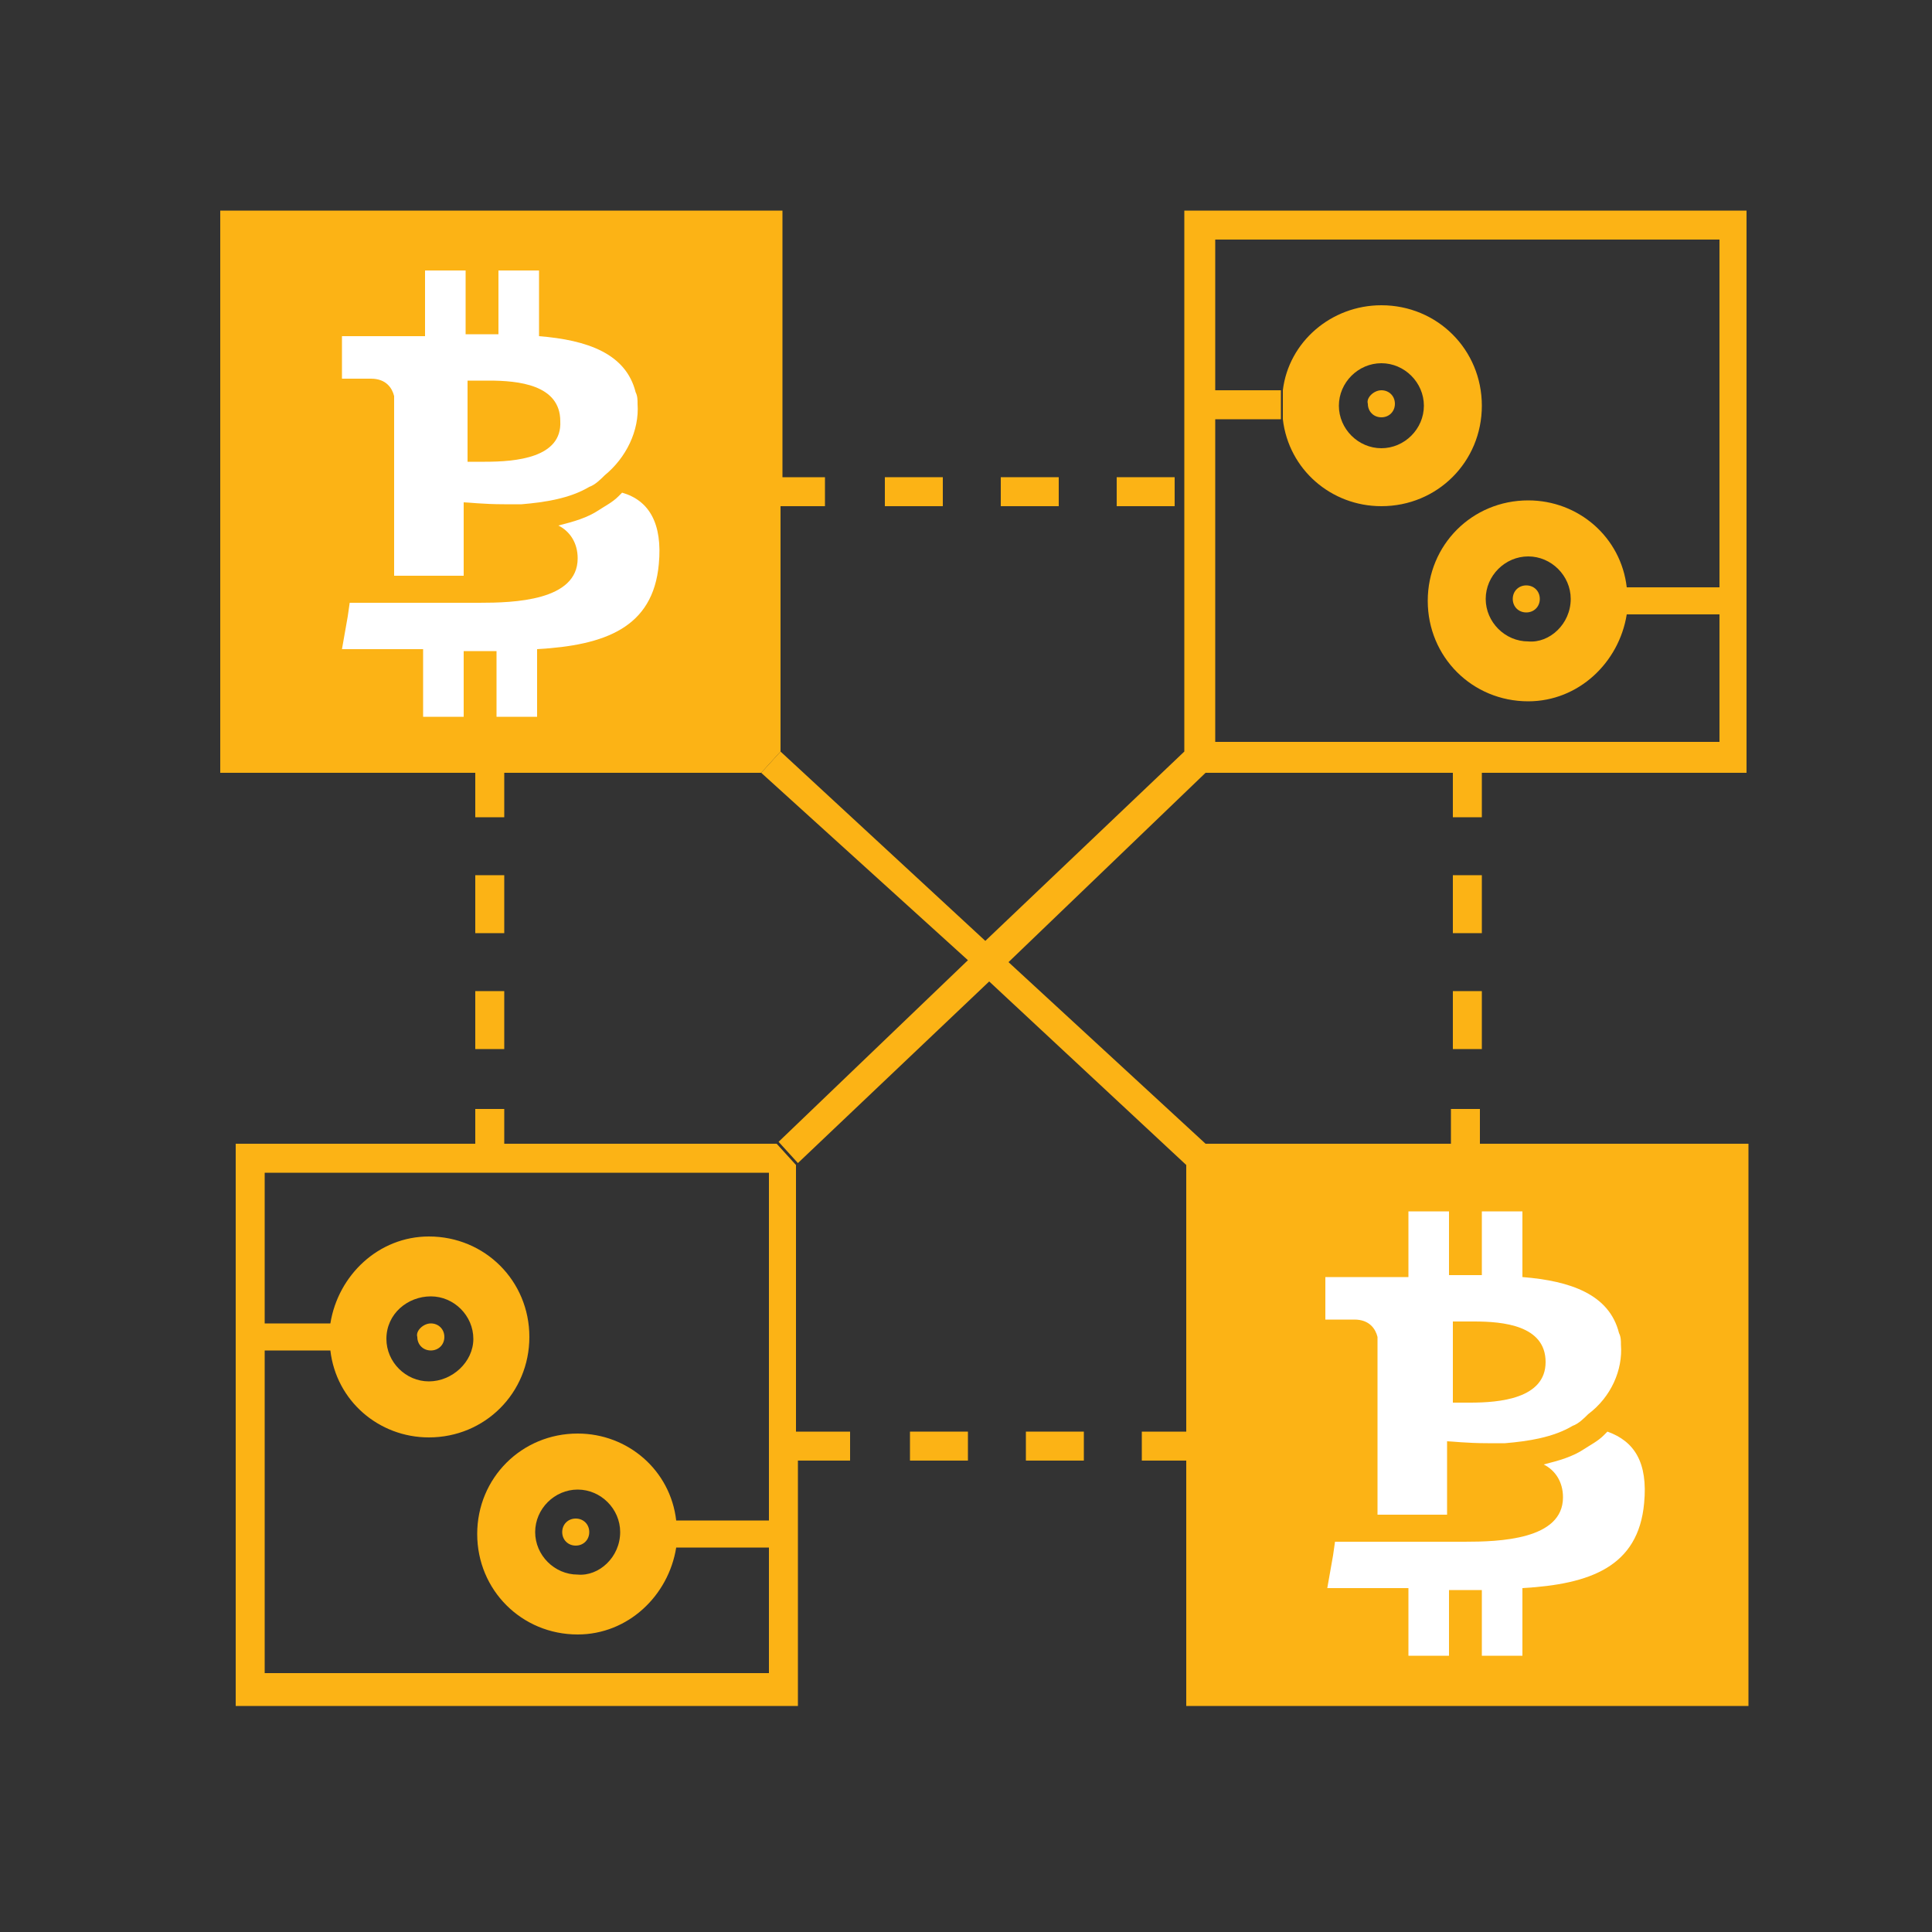
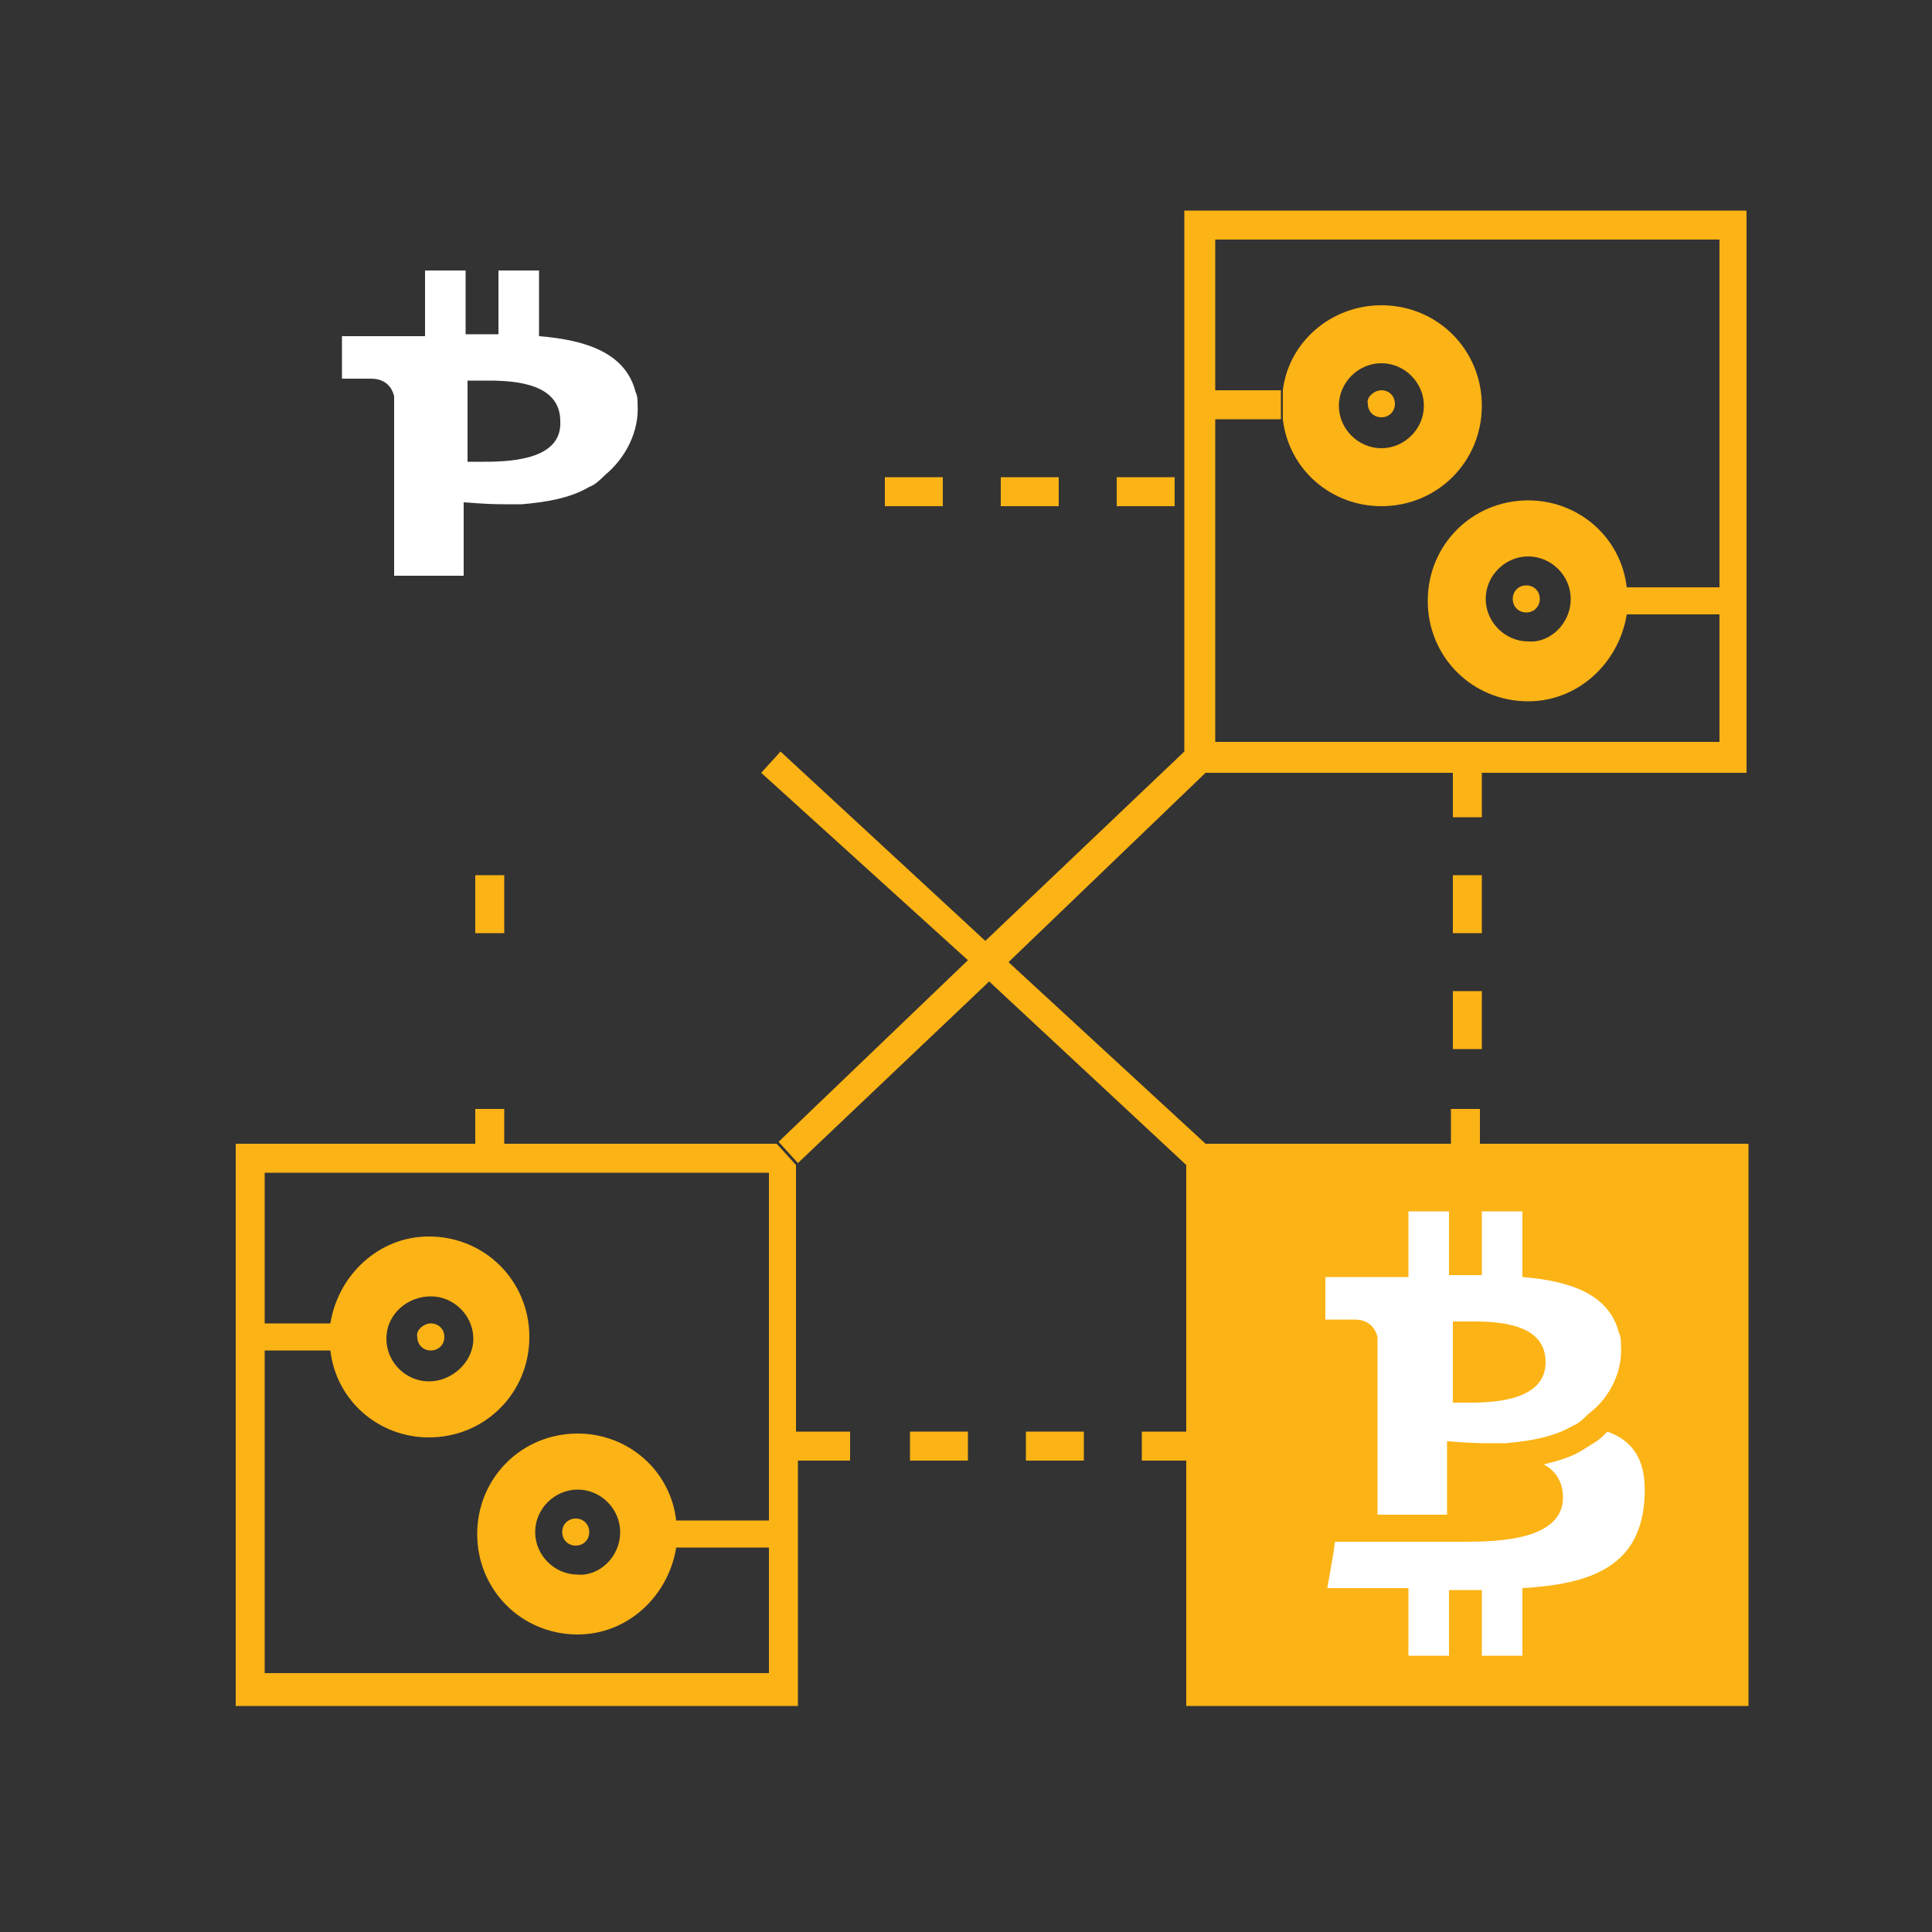
<svg xmlns="http://www.w3.org/2000/svg" xmlns:xlink="http://www.w3.org/1999/xlink" version="1.1" x="0px" y="0px" viewBox="0 0 100 100" style="enable-background:new 0 0 100 100;" xml:space="preserve">
  <rect x="0" y="0" width="100" height="100" fill="#333333" stroke="none" />
  <style type="text/css">
	.st0{display:none;}
	.st1{display:inline;}
	.st2{fill:#FCB315;}
	.st3{enable-background:new    ;}
	.st4{clip-path:url(#SVGID_2_);}
	.st5{fill:#FFFFFF;}
	.st6{display:none;fill:#FCB315;}
</style>
  <g id="Layer_1" class="st0">
    <g>
      <g class="st1">
        <g id="XMLID_11_">
          <g>
            <path class="st2" d="M82.5,48.7c8.2,0.4,14.7,7.2,14.7,15.5c0,8.5-6.9,15.5-15.5,15.5c-8.5,0-15.5-6.9-15.5-15.5       c0-8.3,6.5-15,14.7-15.5V24.4v-1.5h6.7v1.5h-5.2L82.5,48.7L82.5,48.7z" />
            <path class="st2" d="M60.6,31.9V10.6h-4.1v11.6h-1.5V10.8h-4.1v11.5h-1.5V10.8h-4.1v17h-1.5v-17h-5v25.7h5.8V38h-5.8v46.1h17.7       V45.3L60.6,31.9z M19,24.4v24.3c8.2,0.4,14.7,7.2,14.7,15.5c0,8.5-6.9,15.5-15.5,15.5c-8.5,0-15.5-6.9-15.5-15.5       c0-8.3,6.5-15,14.7-15.5V24.4h-5.6v-1.5H37V9.3h7.3h0.8H50h0.8h4.9V9.1h6.4v13.8H81v1.5H62.1v7.7l-4.3,13.4v40.1H37V38v-0.8       V24.4H19z" />
          </g>
        </g>
      </g>
    </g>
    <g id="Layer_4">
      <g class="st1">
        <path class="st2" d="M60.8,22l-0.5,0.7l-24.6,6.5L21,50l-0.8,0.2l18.5,26.6l26.5-6.7l-0.3-0.5l14.5-21.1L60.8,22z M36.7,30.6     L59,24.6L45.9,43.8l-22.5,5.6L36.7,30.6z M39.4,75L22.8,51.2L46,45.4l16.6,23.8L39.4,75z" />
        <path class="st2" d="M65.1,11.3V3.9H49.4v15.7h15.7v-6.7c16.3,5.9,27.2,21.4,27.2,38.8C92.4,69.6,81,85.3,64.1,91l0.5,1.5     c17.5-5.9,29.3-22.2,29.3-40.7C93.9,33.5,82.4,17.3,65.1,11.3z M63.6,18.1H51V5.5h12.5C63.6,5.5,63.6,18.1,63.6,18.1z" />
        <path class="st2" d="M35.2,87.1C18.8,81.1,7.9,65.7,7.9,48.2C7.9,30.4,19.3,14.7,36.2,9l-0.5-1.5C18.1,13.4,6.3,29.8,6.3,48.2     c0,18.3,11.5,34.5,28.8,40.5v7.3h15.7V80.3H35.2V87.1z M36.7,81.9h12.5v12.6H36.7V81.9z" />
        <g>
          <path class="st2" d="M43,84.8c-1.9,0-3.4,1.5-3.4,3.4s1.5,3.4,3.4,3.4s3.4-1.5,3.4-3.4C46.4,86.3,44.9,84.8,43,84.8z" />
          <path class="st2" d="M57.3,8.2c-1.9,0-3.4,1.5-3.4,3.4s1.5,3.4,3.4,3.4s3.4-1.5,3.4-3.4S59.2,8.2,57.3,8.2z" />
        </g>
      </g>
    </g>
    <g id="Layer_3">
      <g class="st1">
        <g class="st3">
          <g>
            <defs>
              <polygon id="SVGID_1_" points="66.5,59.5 55.7,40.8 60.5,33.3 71.4,51.9       " />
            </defs>
            <clipPath id="SVGID_2_">
              <use xlink:href="#SVGID_1_" style="overflow:visible;" />
            </clipPath>
            <g class="st4">
              <g>
                <g>
                  <g>
                    <path class="st5" d="M65.4,43.3l0,0.3c0.1,0.4,0.1,0.8,0.1,1c0,0.6-0.1,1.1-0.3,1.6c0.3,0,0.7,0.2,1.1,0.9           c1,1.7,0.2,3.2-0.3,4.1c0,0-0.1,0.1-0.1,0.2c0,0.1-0.1,0.1-0.1,0.2c-0.1,0.1-0.1,0.1-0.1,0.2l-1.8,2.7l0.3,0.7l0.7,1.5           l0.8-1.2c0.2-0.2,0.3-0.5,0.4-0.7l1.6,2.8l0.6-1l-1.6-2.8c0.2-0.3,0.3-0.5,0.5-0.8l1.6,2.8l0.6-1L67.9,52           c1-1.8,1.3-3.6-0.2-6.4C66.8,43.8,66.1,43.2,65.4,43.3" />
                    <path class="st5" d="M62.5,45.5c-0.1,0.2-0.2,0.3-0.3,0.4l-2-3.4c0.1-0.1,0.2-0.3,0.3-0.5c0.5-0.7,1.2-1.5,2.1,0           C63.7,43.6,63,44.8,62.5,45.5 M56.9,38.9l1.6,2.8c-0.1,0.2-0.2,0.3-0.3,0.5c0,0.1-0.1,0.1-0.1,0.2v0l-0.9,1.3l1,1.8           c0,0,0.2-0.3,0.3-0.5c0.1-0.1,0.1-0.2,0.1-0.2c0.3-0.4,0.6-0.1,0.8,0.2l1.8,3.2l2.6,4.4l1.1-1.7l-1.8-3.1l0,0l0,0           c0-0.1,0.4-0.4,0.7-0.9c0.1-0.1,0.2-0.3,0.3-0.5c0.3-0.6,0.6-1.4,0.6-2.4c0-0.3,0-0.5-0.1-0.9c-0.2-1.1-0.6-2.5-1.3-3.6           c-0.1-0.2-0.2-0.3-0.3-0.4c-1.1-1.4-2-1-2.9-0.1l-1.6-2.8l-0.6,1l1.6,2.7c-0.2,0.3-0.3,0.5-0.5,0.8l-1.6-2.7L56.9,38.9" />
                  </g>
                </g>
              </g>
            </g>
          </g>
        </g>
      </g>
    </g>
    <g id="Layer_5">
      <g class="st1">
        <g id="XMLID_12_">
          <g>
            <path class="st2" d="M73.9,19.8c10.2,0.4,18.3,8.8,18.3,19.1S84.1,57.5,73.9,58v2.4h-1.6V58C62.2,57.5,54,49.1,54,38.9       s8.1-18.6,18.3-19.1v0L73.9,19.8L73.9,19.8z M90.6,38.9c0-9.6-7.8-17.5-17.5-17.5c-9.7,0-17.5,7.9-17.5,17.5       c0,9.7,7.8,17.5,17.5,17.5C82.8,56.4,90.6,48.5,90.6,38.9z" />
            <path class="st2" d="M83.6,30.9c2.8,3.8,4,8.3,2.9,11.5L86,43.8l-4.7-6.2l-3.4,2.6l-0.8-1.1L63.2,49.5l-3.2-4.2l13.9-10.5       l-0.8-1.1l3.4-2.6L71.8,25l1.5-0.1C76.8,24.8,80.7,27.1,83.6,30.9z" />
            <rect x="72.3" y="63.5" class="st2" width="1.6" height="3.2" />
-             <rect x="72.3" y="13.5" class="st2" width="1.6" height="3.2" />
            <rect x="69.8" y="9.6" class="st2" width="3.2" height="1.6" />
            <rect x="66.9" y="66" class="st2" width="3.2" height="1.6" />
            <rect x="63.5" y="9.6" class="st2" width="3.2" height="1.6" />
            <rect x="60.6" y="66" class="st2" width="3.2" height="1.6" />
            <rect x="57.2" y="9.6" class="st2" width="3.2" height="1.6" />
            <rect x="54.3" y="66" class="st2" width="3.2" height="1.6" />
            <rect x="50.8" y="9.6" class="st2" width="3.2" height="1.6" />
            <rect x="47.9" y="66" class="st2" width="3.2" height="1.6" />
            <path class="st2" d="M47.7,9.6v1.6h-2.3v63.1H27.2V82c3.2,0.4,5.7,2.9,6.1,6.1h11.2v1.6H33.3c-0.4,3.5-3.3,6.2-6.9,6.2       s-6.5-2.7-6.9-6.2H8.3v-1.6h11.2c0.4-3.2,2.9-5.7,6.1-6.1v-7.7H7.5V3.2h37.8v6.4H47.7z M35.3,39.7v-1.6H17.6v1.6H35.3z        M35.3,33.1v-1.6H17.6v1.6H35.3z M35.3,26.4v-1.6H17.6v1.6H35.3z M35.3,19.9v-1.6H17.6v1.6H35.3z M31.8,88.9       c0-3-2.4-5.4-5.4-5.4s-5.4,2.4-5.4,5.4s2.4,5.4,5.4,5.4S31.8,91.8,31.8,88.9z M31.5,56.5c0-2.8-2.3-5-5.1-5c-2.8,0-5,2.3-5,5       s2.3,5,5,5C29.2,61.6,31.5,59.3,31.5,56.5z" />
            <path class="st2" d="M26.4,53.1c1.9,0,3.5,1.6,3.5,3.5S28.3,60,26.4,60S23,58.5,23,56.6C23,54.6,24.5,53.1,26.4,53.1z" />
          </g>
        </g>
      </g>
    </g>
    <g id="Layer_6">
      <g class="st1">
        <g id="XMLID_8_">
          <g>
            <polygon class="st2" points="89.7,59.9 89.7,67.8 81.2,67.8 81.2,66.3 88.2,59.9      " />
            <polygon class="st2" points="89.7,29.3 89.7,59.9 88.2,59.9 88.2,37.2 81.2,30.8 81.2,29.3      " />
            <path class="st2" d="M81.2,30.8H47.1v-1.5h13.8V16.1H17.3V81h43.7V67.8v-1.5h20.3v1.5H68.4v18.4c0,4.9-4,8.9-8.9,8.9H18.7       c-4.9,0-8.9-4-8.9-8.9V14.9c0-4.9,4-8.9,8.9-8.9h40.8c4.9,0,8.9,4,8.9,8.9v14.3h12.9V30.8z M45.9,90.4V84H32.3v6.3H45.9z" />
            <polygon class="st2" points="60.9,67.8 38.5,67.8 38.5,59.8 40,59.8 47.1,66.3 60.9,66.3      " />
            <rect x="33.7" y="85.5" class="st2" width="10.7" height="3.4" />
            <polygon class="st2" points="40,37.3 40,59.8 38.5,59.8 38.5,29.3 47.1,29.3 47.1,30.8      " />
            <polygon class="st2" points="35.8,71.6 35.8,25.6 41.1,25.6 41.1,27.1 37.2,27.1 37.2,70.1 41.1,70.1 41.1,71.6      " />
          </g>
        </g>
      </g>
    </g>
    <g id="Layer_7">
      <g class="st1">
        <g id="XMLID_3_">
          <g>
            <path class="st2" d="M77.1,19.6v-0.3c0-1.5,1.2-2.7,2.7-2.7h10.7c1.5,0,2.7,1.2,2.7,2.7v2.2c0,1.5-1.2,2.7-2.7,2.7H79.8       c-1.5,0-2.7-1.2-2.7-2.7v-0.3h-8.7c-0.4,0-0.8,0-1.2,0.1L67,19.7c0.4-0.1,0.9-0.1,1.4-0.1L77.1,19.6L77.1,19.6z" />
            <path class="st2" d="M47.3,19.7C47.3,13.2,40,7.9,31,7.9s-16.4,5.3-16.4,11.8v13h32.7V19.7z M13,19.7c0-7.4,8.1-13.4,18-13.4       s18,6,18,13.4v13h7.2v44.2H5.8V32.7H13V19.7z" />
            <path class="st2" d="M14.5,90.9c2.1,0,3.8-1.7,3.8-3.8s-1.7-3.8-3.8-3.8s-3.8,1.7-3.8,3.8S12.4,90.9,14.5,90.9z M47.4,90.9       c2.1,0,3.8-1.7,3.8-3.8s-1.7-3.8-3.8-3.8s-3.8,1.7-3.8,3.8S45.3,90.9,47.4,90.9z M63.8,25v62.9h-11c-0.4,2.6-2.6,4.6-5.3,4.6       c-2.7,0-5-2-5.3-4.6H19.9c-0.4,2.6-2.6,4.6-5.3,4.6c-3,0-5.4-2.4-5.4-5.4c0-3,2.4-5.4,5.4-5.4c2.7,0,4.9,2,5.3,4.6h22.2       c0.4-2.6,2.6-4.6,5.3-4.6s5,2,5.3,4.6h9.4V25.1c0-0.3,0-2.2,1.3-3.6c0.8-0.9,2-1.5,3.5-1.7l0.2,1.6c-1.1,0.2-1.9,0.5-2.5,1.2       C63.7,23.6,63.8,25,63.8,25C63.8,25,63.8,25,63.8,25z" />
          </g>
        </g>
      </g>
    </g>
    <g id="Layer_8">
      <g class="st1">
        <g id="XMLID_10_">
          <g>
            <path class="st2" d="M40.7,17.3h5.5v5.1h4V7h1.5v15.4h5.1v-5.1h5.5V7h1.5v11.8h-5.5v3.6h8.4v-5.1h5.5V7h1.5v11.8h-5.5v3.6h10       v12h3.1v-5.5H93v1.5H82.7v5.5h-4.6v8.4h3.1v-5.5H93v1.5H82.7v5.5h-4.6v4H93v1.5H78.1v5.1h4.6v5.5H93v1.5H81.2v-5.5h-3.1v8.4       h4.6v5.5H93v1.5H81.2v-5.5h-3.1v10.9H67.6v2.6h5.5V93h-1.5V82.7h-5.5v-4.1h-8.4v2.6h5.5V93h-1.5V82.7h-5.5v-4.1h-5.1V93h-1.5       V78.6h-4v4.1h-5.5V93h-1.5V81.2h5.5v-2.6h-8.3v4.1h-5.5V93h-1.5V81.2h5.5v-2.6H21.9V67.1h-3.1v5.5H7v-1.5h10.3v-5.5h4.6v-8.4       h-3.1v5.5H7v-1.5h10.3v-5.5h4.6v-5.1H7v-1.5h14.9v-4h-4.6v-5.5H7v-1.5h11.8v5.5h3.1v-8.4h-4.6v-5.5H7v-1.5h11.8v5.5h3.1V22.4       h12.9v-3.6h-5.5V7h1.5v10.3h5.5v5.1h8.3v-3.6h-5.5V7h1.5C40.7,7,40.7,17.3,40.7,17.3z M67.3,67.8V56h-1.5v10.3H55.5v1.5       L67.3,67.8L67.3,67.8z M67.3,45V33.3H55.5v1.5h10.2V45C65.8,45,67.3,45,67.3,45z M44.5,67.8v-1.5H34.2V56h-1.5v11.7H44.5z        M44.5,34.7v-1.5H32.7V45h1.5V34.7H44.5z" />
          </g>
        </g>
      </g>
    </g>
    <g id="Layer_9">
      <g class="st1">
        <g id="XMLID_5_">
          <g>
            <path class="st2" d="M88.6,35.9c3.4,1.9,4.7,6.2,2.8,9.7L74.1,77.4c-1.2,2.2-3.4,3.6-5.9,3.7l-0.1-1.4c2-0.1,3.8-1.2,4.8-3       l14.2-26.1l-21-11.5c0.4,0.4,0.7,0.8,1,1.3L65.9,41c-1-1.7-2.8-2.8-4.9-2.8H14.4c-2.4,0-4.4,1.5-5.3,3.5l-1.3-0.5       c1.1-2.6,3.6-4.4,6.6-4.4h12.5L38,16.4c1.9-3.4,6.2-4.7,9.7-2.8L88.6,35.9z M62.2,37L36.1,22.8l-7.7,14.2h32.6       C61.4,36.9,61.8,36.9,62.2,37z" />
            <path class="st2" d="M68.1,79.7l0.1,1.4c-0.1,0-0.1,0-0.2,0c-0.4,3.5-3.4,6.3-7.1,6.3H14.4c-3.9,0-7.1-3.2-7.1-7.1V44       c0-1,0.2-1.9,0.6-2.8L9,41.8c-0.3,0.7-0.4,1.4-0.4,2.2v5.1h58.1V44c0-1.1-0.3-2.1-0.8-3l1.2-0.6c0.6,1,1,2.3,1,3.6V79.7z        M66.7,57.8v-7.3H8.6v7.3H66.7z M62.5,76.8V65.4H47.3v1.4h13.8v10H62.5z M56.8,72.2v-1.4h-9.5v1.4H56.8z M43.2,72.2v-1.4H29.7       v1.4H43.2z M43.2,66.8v-1.4H29.7v1.4H43.2z" />
          </g>
        </g>
      </g>
    </g>
    <g id="Layer_10">
      <g class="st1">
        <g id="XMLID_2_">
          <g>
            <path class="st2" d="M71.5,26.6c12.2,0,22.1,9.9,22.1,22.1s-9.9,22.1-22.1,22.1c-3.9,0-7.7-1-11-2.9H59V24.5h1.5v5       C63.8,27.6,67.6,26.6,71.5,26.6z" />
            <path class="st2" d="M60.5,67.8v15.4c0,2.3-1.9,4.2-4.2,4.2H10.6c-2.3,0-4.2-1.9-4.2-4.2v-9.8H8h51v-5.7H60.5z M37.2,80.7v-1.5       h-7.4v1.5H37.2z" />
            <polygon class="st2" points="48.8,50 35.1,56.9 35.1,50.8 27,50.8 27,49.2 35.1,49.2 35.1,43.1      " />
            <rect x="23.3" y="44" class="st2" width="1.5" height="12" />
            <path class="st2" d="M7.9,24.5v48.9H6.4V16.8c0-2.3,1.9-4.2,4.2-4.2h45.7c2.3,0,4.2,1.9,4.2,4.2v7.8H59H7.9z" />
          </g>
        </g>
      </g>
    </g>
    <g id="Layer_11" class="st1">
      <g>
        <g id="XMLID_4_">
          <g>
            <path class="st2" d="M82.3,18.5v43.7h-1.5v-1.5v-53V6.2h4.4c3.4,0,6.2,2.8,6.2,6.2s-2.8,6.2-6.2,6.2H82.3z" />
            <polygon class="st2" points="56.8,84.1 50.2,93.2 43.5,84.1 49.4,84.1 49.4,80.1 50.9,80.1 50.9,84.1      " />
            <path class="st2" d="M26.4,14.8v7l6.5-7H26.4z M26.4,77.3h6.4l-6.4-6.9C26.4,70.4,26.4,77.3,26.4,77.3z M24.9,13.3h49.3v47.4       h6.7v1.5h-6.7v16.5H24.9V62.2v-1.5V13.3z M66.1,14.8l6.5,7v-7H66.1z M66.3,77.3h6.4v-6.9L66.3,77.3z" />
            <path class="st2" d="M18.7,7.7v53h6.2v1.5h-7.7V18.5h-3.4c-3.4,0-6.2-2.8-6.2-6.2s2.8-6.2,6.2-6.2h67v1.5       C80.8,7.7,18.7,7.7,18.7,7.7z" />
          </g>
        </g>
      </g>
    </g>
    <g class="st1">
      <g>
        <path class="st5" d="M59.6,48.1c-0.3,3.5-3,4.5-6.7,4.7l0,3.7h-2.2l0-3.7c-0.6,0-1.2,0-1.8,0l0,3.7l-2.2,0l0-3.7     c-0.5,0-1.1,0-1.6,0l-2.9,0l0.3-1.8l0.1-0.8h6.3c0.1,0,0.3,0,0.4,0c0.1,0,0.3,0,0.4,0c2,0,5.5-0.1,5.5-2.5c0-0.9-0.4-1.5-1.1-1.8     c0.9-0.2,1.7-0.5,2.3-0.9c0.4-0.2,0.7-0.5,1-0.8c0.1-0.1,0.2-0.2,0.2-0.2C59,44.6,59.8,45.8,59.6,48.1z" />
      </g>
      <g>
        <g>
          <g>
            <path class="st5" d="M58.3,39.2c0-0.2,0-0.4-0.1-0.6c-0.5-2.2-2.7-2.9-5.3-3.2l0-3.7h-2.2l0,3.6c-0.6,0-1.2,0-1.8,0l0-3.6       l-2.2,0l0,3.7c-0.3,0-0.7,0-1,0c-0.1,0-0.3,0-0.4,0v0l-3.1,0v2.4c0,0,0.7,0,1.2,0c0.2,0,0.4,0,0.4,0c0.9,0,1.2,0.5,1.3,1v4.2       l0,5.8h3.9l0-4.1c0,0,0,0,0,0c0,0,0,0,0,0c0.2,0,1.1,0.1,2.3,0.1c0.3,0,0.7,0,1,0c1.3-0.1,2.7-0.3,3.8-1       c0.3-0.2,0.6-0.4,0.9-0.7C57.8,42.2,58.4,40.7,58.3,39.2z M49.9,42.4c-0.4,0-0.7,0-1,0l0-4.5c0.3,0,0.7,0,1.2,0       c1.7,0,4,0.2,4,2.3C54.1,42.2,51.5,42.4,49.9,42.4z" />
          </g>
        </g>
      </g>
    </g>
  </g>
  <g id="Layer_2" class="st0">
    <g class="st1">
      <g id="XMLID_7_">
        <g>
          <path class="st2" d="M89.8,16.3l-11.7,6.6c-0.2,0.1-0.4,0.5-0.4,0.8v14.2l11.7-6.6c0.2-0.1,0.4-0.5,0.4-0.8V16.3z M76.2,61.1      V39.4c-0.1,0-0.3-0.1-0.4-0.1l-12-6.7c-0.6-0.4-1.1-1.2-1.1-2V26l-17,8.8L45,33.5l17.7-9.1v-8.4c0-0.9,0.6-1.3,1.2-1.3      c0.1,0,0.2,0,0.3,0l12.9-7l12.9,7c0.3-0.1,0.6,0,0.8,0.1c0.4,0.2,0.6,0.6,0.6,1.1v14.4c0,0.8-0.5,1.6-1.1,2l-12,6.7      c-0.1,0.1-0.3,0.1-0.4,0.2v21.7H76.2z M76.9,9.4l-11.3,6.2l10.9,6.1c0.2,0.1,0.3,0.2,0.4,0.3c0.1-0.1,0.3-0.3,0.4-0.3l10.9-6.1      L76.9,9.4z" />
          <path class="st2" d="M73.4,74.1c0,10.1-8.2,18.3-18.3,18.3c0,0,0,0,0,0c0,0,0,0,0,0c-0.1,0-0.1,0-0.2,0      c-8.6-0.1-15.7-6.1-17.6-14.1l1.4-0.3c1.1,4.5-1.6-7-1.6-7c1.4-8.6,8.9-15.2,17.9-15.3c0.1,0,0.1,0,0.2,0c0,0,0,0,0,0      c0,0,0,0,0,0c6.4,0,12.1,3.3,15.3,8.3l5.8-2.9h1.4V62l-6.5,3.3C72.6,67.9,73.4,70.9,73.4,74.1z" />
          <path class="st2" d="M42.9,44.7c0.3-0.2,0.7-0.8,0.7-1.2V24.3c0,0,0,0,0-0.1l-15.9,8.9C27.3,33.4,27,34,27,34.4v19.2      c0,0,0,0,0,0.1L42.9,44.7z M36.7,75.2c0-0.4,0-0.7,0-1.1c0-1,0.1-2.1,0.3-3.1l1.4,0.2c-0.2,0.9-0.2,1.9-0.2,2.8      c0,1.4,0.2,2.7,0.5,3.9l-1.4,0.3c-0.1-0.4-0.2-0.9-0.3-1.3L16.6,62.8V50.2L9,45.9c-0.8-0.4-1.4-1.5-1.4-2.4V24.3      c0-0.9,0.5-1.5,1.3-1.5c0.1,0,0.3,0,0.4,0.1l17-9.2l17,9.2c0.4-0.1,0.7-0.1,1,0.1c0.4,0.2,0.7,0.7,0.7,1.3v9.2l0.6,1.2L45,35.1      v8.4c0,0.9-0.6,2-1.4,2.4l-15.9,8.9c-0.3,0.1-0.5,0.2-0.8,0.2c-0.2,0-0.4-0.1-0.6-0.2c-0.2,0.1-0.4,0.2-0.6,0.2      c-0.3,0-0.5-0.1-0.8-0.2L18,51v11.1L36.7,75.2z M26.3,32.6c0.2-0.2,0.4-0.5,0.7-0.6l14.8-8.3l-15.5-8.4l-15.5,8.4L25.6,32      C25.9,32.1,26.1,32.3,26.3,32.6z" />
        </g>
      </g>
    </g>
    <g class="st1">
      <g>
        <path class="st5" d="M66.1,78.6c-0.4,4-3.4,5.1-7.6,5.3l0,4.2H56l0-4.1c-0.7,0-1.3,0-2,0l0,4.2l-2.5,0l0-4.2c-0.6,0-1.2,0-1.8,0     l-3.3,0l0.4-2.1l0.1-0.9H54c0.1,0,0.3,0,0.5,0c0.1,0,0.3,0,0.5,0c2.2,0,6.2-0.1,6.2-2.8c0-1-0.5-1.7-1.2-2.1c1-0.2,1.9-0.5,2.6-1     c0.4-0.2,0.8-0.5,1.2-0.9c0.1-0.1,0.2-0.2,0.3-0.3C65.5,74.7,66.4,76.1,66.1,78.6z" />
      </g>
      <g>
        <g>
          <g>
            <path class="st5" d="M64.7,68.6c0-0.3-0.1-0.5-0.1-0.7c-0.6-2.4-3-3.3-6-3.6l0-4.2h-2.5l0,4c-0.7,0-1.3,0-2,0l0-4.1l-2.5,0       l0,4.2c-0.4,0-0.8,0-1.2,0c-0.1,0-0.3,0-0.4,0v0l-3.5,0V67c0,0,0.8,0,1.4,0c0.3,0,0.5,0,0.5,0c1,0,1.3,0.6,1.5,1.1v4.7l0,6.6       H54l0-4.7c0,0,0,0,0,0c0,0,0,0,0,0c0.2,0,1.2,0.1,2.6,0.1c0.4,0,0.7,0,1.1,0c1.4-0.1,3-0.4,4.3-1.1c0.3-0.2,0.7-0.4,1-0.7       C64.1,72,64.9,70.3,64.7,68.6z M55.2,72.2c-0.5,0-0.8,0-1.1,0l0-5.1c0.3,0,0.8,0,1.4,0c1.9,0,4.5,0.3,4.5,2.6       C60,72,57,72.2,55.2,72.2z" />
          </g>
        </g>
      </g>
    </g>
  </g>
  <g id="Layer_3_1_">
    <g>
      <g id="XMLID_9_">
        <g>
          <path class="st2" d="M90.5,59.2v29.1H61.4V75.6h-2.3v-1.5h2.3V60.3l-10.2-9.5l-9.9,9.4l-1-1.1l9.8-9.4L39.4,40l1-1.1l10.6,9.8      l10.3-9.8v-28h29.1V40H76.7v2.3h-1.5V40H62.4l-10.2,9.8l10.2,9.4h12.7v-1.8h1.5v1.8H90.5z M89,38.5v-6.7v-1.5V12.4H62.9v7.8h3.4      v1.5h-3.4v16.7H89z" />
          <path class="st2" d="M89,30.3v1.5h-4.8c-0.4,2.5-2.5,4.5-5.1,4.5c-2.9,0-5.2-2.3-5.2-5.2s2.3-5.2,5.2-5.2c2.6,0,4.8,1.9,5.1,4.5      H89z M81.3,31c0-1.2-1-2.2-2.2-2.2c-1.2,0-2.2,1-2.2,2.2s1,2.2,2.2,2.2C80.2,33.3,81.3,32.3,81.3,31z" />
-           <path class="st6" d="M77.5,67.3c1.9,0.2,3.4,1.4,3.4,3c0,1.6-1.7,3-3.9,3h-5v-6H74v1.5h1.5v-1.5H76v1.5h1.5V67.3z" />
          <path class="st6" d="M80.9,77.8c0,1.5-1.5,2.8-3.4,3v-2.1H76v2.1h-0.5v-2.1H74v2.1H72v-6h5v0.1C79.2,74.8,80.9,76.1,80.9,77.8z" />
          <path class="st2" d="M79,30.3c0.4,0,0.7,0.3,0.7,0.7s-0.3,0.7-0.7,0.7c-0.4,0-0.7-0.3-0.7-0.7S78.6,30.3,79,30.3z" />
          <rect x="75.2" y="51.3" class="st2" width="1.5" height="3" />
          <rect x="75.2" y="45.3" class="st2" width="1.5" height="3" />
          <path class="st2" d="M71.5,15.8c2.9,0,5.2,2.3,5.2,5.2c0,2.9-2.3,5.2-5.2,5.2c-2.6,0-4.8-1.9-5.1-4.5v-1.5      C66.7,17.7,68.9,15.8,71.5,15.8z M73.7,21c0-1.2-1-2.2-2.2-2.2c-1.2,0-2.2,1-2.2,2.2c0,1.2,1,2.2,2.2,2.2      C72.7,23.2,73.7,22.2,73.7,21z" />
          <path class="st2" d="M71.5,20.2c0.4,0,0.7,0.3,0.7,0.7c0,0.4-0.3,0.7-0.7,0.7c-0.4,0-0.7-0.3-0.7-0.7      C70.7,20.6,71.1,20.2,71.5,20.2z" />
          <rect x="57.8" y="24.7" class="st2" width="3" height="1.5" />
          <rect x="53.1" y="74.1" class="st2" width="3" height="1.5" />
          <rect x="51.8" y="24.7" class="st2" width="3" height="1.5" />
          <rect x="47.1" y="74.1" class="st2" width="3" height="1.5" />
          <rect x="45.8" y="24.7" class="st2" width="3" height="1.5" />
          <path class="st2" d="M44,74.1v1.5h-2.7v12.7H12.2V59.2h12.4v-1.8h1.5v1.8h14.1l0,0l1,1.1v13.8H44z M39.8,86.8v-6.7v-1.5V60.7      H13.7v7.8h3.4c0.4-2.5,2.5-4.5,5.1-4.5c2.9,0,5.2,2.3,5.2,5.2c0,2.9-2.3,5.2-5.2,5.2c-2.6,0-4.8-1.9-5.1-4.5h-3.4v16.7H39.8z       M24.5,69.3c0-1.2-1-2.2-2.2-2.2S20,68,20,69.3c0,1.2,1,2.2,2.2,2.2S24.5,70.5,24.5,69.3z" />
-           <path class="st2" d="M42.7,24.7v1.5h-2.3v12.7l-1,1.1H26.1v2.3h-1.5V40H11.4V10.9h29.1v13.8H42.7z" />
          <path class="st2" d="M39.8,78.6v1.5H35c-0.4,2.5-2.5,4.5-5.1,4.5c-2.9,0-5.2-2.3-5.2-5.2c0-2.9,2.3-5.2,5.2-5.2      c2.6,0,4.8,1.9,5.1,4.5H39.8z M32.1,79.3c0-1.2-1-2.2-2.2-2.2c-1.2,0-2.2,1-2.2,2.2c0,1.2,1,2.2,2.2,2.2      C31,81.6,32.1,80.6,32.1,79.3z" />
          <path class="st6" d="M27.5,19c1.9,0.2,3.4,1.4,3.4,3c0,1.6-1.7,3-3.9,3h-5v-6H24v1.5h1.5V19H26v1.5h1.5V19z" />
          <path class="st6" d="M30.9,29.5c0,1.5-1.5,2.8-3.4,3v-2.1H26v2.1h-0.5v-2.1H24v2.1H22v-6h5v0.1C29.2,26.5,30.9,27.8,30.9,29.5z" />
          <path class="st2" d="M29.8,78.6c0.4,0,0.7,0.3,0.7,0.7c0,0.4-0.3,0.7-0.7,0.7c-0.4,0-0.7-0.3-0.7-0.7      C29.1,78.9,29.4,78.6,29.8,78.6z" />
-           <rect x="24.6" y="51.3" class="st2" width="1.5" height="3" />
          <rect x="24.6" y="45.3" class="st2" width="1.5" height="3" />
          <path class="st2" d="M22.3,68.5c0.4,0,0.7,0.3,0.7,0.7c0,0.4-0.3,0.7-0.7,0.7s-0.7-0.3-0.7-0.7C21.5,68.9,21.9,68.5,22.3,68.5z" />
        </g>
      </g>
    </g>
    <g>
      <g>
        <path class="st5" d="M85.1,77.8c-0.3,3.3-2.8,4.2-6.3,4.4l0,3.5h-2.1l0-3.4c-0.5,0-1.1,0-1.7,0l0,3.4l-2.1,0l0-3.5     c-0.5,0-1,0-1.5,0l-2.7,0l0.3-1.7l0.1-0.7h5.9c0.1,0,0.2,0,0.4,0c0.1,0,0.2,0,0.4,0c1.8,0,5.1-0.1,5.1-2.3c0-0.8-0.4-1.4-1-1.7     c0.8-0.2,1.5-0.4,2.1-0.8c0.3-0.2,0.7-0.4,1-0.7c0.1-0.1,0.1-0.1,0.2-0.2C84.6,74.6,85.3,75.7,85.1,77.8z" />
      </g>
      <g>
        <g>
          <g>
            <path class="st5" d="M83.9,69.6c0-0.2,0-0.4-0.1-0.6c-0.5-2-2.5-2.7-5-2.9l0-3.4h-2.1l0,3.3c-0.6,0-1.1,0-1.7,0l0-3.3l-2.1,0       l0,3.4c-0.3,0-0.6,0-1,0c-0.1,0-0.2,0-0.4,0v0l-2.9,0v2.2c0,0,0.7,0,1.1,0c0.2,0,0.4,0,0.4,0c0.8,0,1.1,0.5,1.2,0.9V73l0,5.4       h3.6l0-3.8c0,0,0,0,0,0c0,0,0,0,0,0c0.2,0,1,0.1,2.1,0.1c0.3,0,0.6,0,0.9,0c1.2-0.1,2.5-0.3,3.5-0.9c0.3-0.1,0.6-0.4,0.8-0.6       C83.4,72.3,84,70.9,83.9,69.6z M76.1,72.6c-0.4,0-0.7,0-0.9,0l0-4.2c0.3,0,0.7,0,1.1,0c1.5,0,3.7,0.2,3.7,2.1       C80,72.4,77.6,72.6,76.1,72.6z" />
          </g>
        </g>
      </g>
    </g>
    <g>
      <g>
-         <path class="st5" d="M34.1,29.2c-0.3,3.3-2.8,4.2-6.3,4.4l0,3.5h-2.1l0-3.4c-0.5,0-1.1,0-1.7,0l0,3.4l-2.1,0l0-3.5     c-0.5,0-1,0-1.5,0l-2.7,0l0.3-1.7l0.1-0.7h5.9c0.1,0,0.2,0,0.4,0c0.1,0,0.2,0,0.4,0c1.8,0,5.1-0.1,5.1-2.3c0-0.8-0.4-1.4-1-1.7     c0.8-0.2,1.5-0.4,2.1-0.8c0.3-0.2,0.7-0.4,1-0.7c0.1-0.1,0.1-0.1,0.2-0.2C33.6,25.9,34.3,27.1,34.1,29.2z" />
-       </g>
+         </g>
      <g>
        <g>
          <g>
            <path class="st5" d="M33,20.9c0-0.2,0-0.4-0.1-0.6c-0.5-2-2.5-2.7-5-2.9l0-3.4h-2.1l0,3.3c-0.6,0-1.1,0-1.7,0l0-3.3l-2.1,0       l0,3.4c-0.3,0-0.6,0-1,0c-0.1,0-0.2,0-0.4,0v0l-2.9,0v2.2c0,0,0.7,0,1.1,0c0.2,0,0.4,0,0.4,0c0.8,0,1.1,0.5,1.2,0.9v3.9l0,5.4       h3.6l0-3.8c0,0,0,0,0,0c0,0,0,0,0,0c0.2,0,1,0.1,2.1,0.1c0.3,0,0.6,0,0.9,0c1.2-0.1,2.5-0.3,3.5-0.9c0.3-0.1,0.6-0.4,0.8-0.6       C32.4,23.7,33.1,22.3,33,20.9z M25.1,23.9c-0.4,0-0.7,0-0.9,0l0-4.2c0.3,0,0.7,0,1.1,0c1.5,0,3.7,0.2,3.7,2.1       C29.1,23.7,26.7,23.9,25.1,23.9z" />
          </g>
        </g>
      </g>
    </g>
  </g>
</svg>